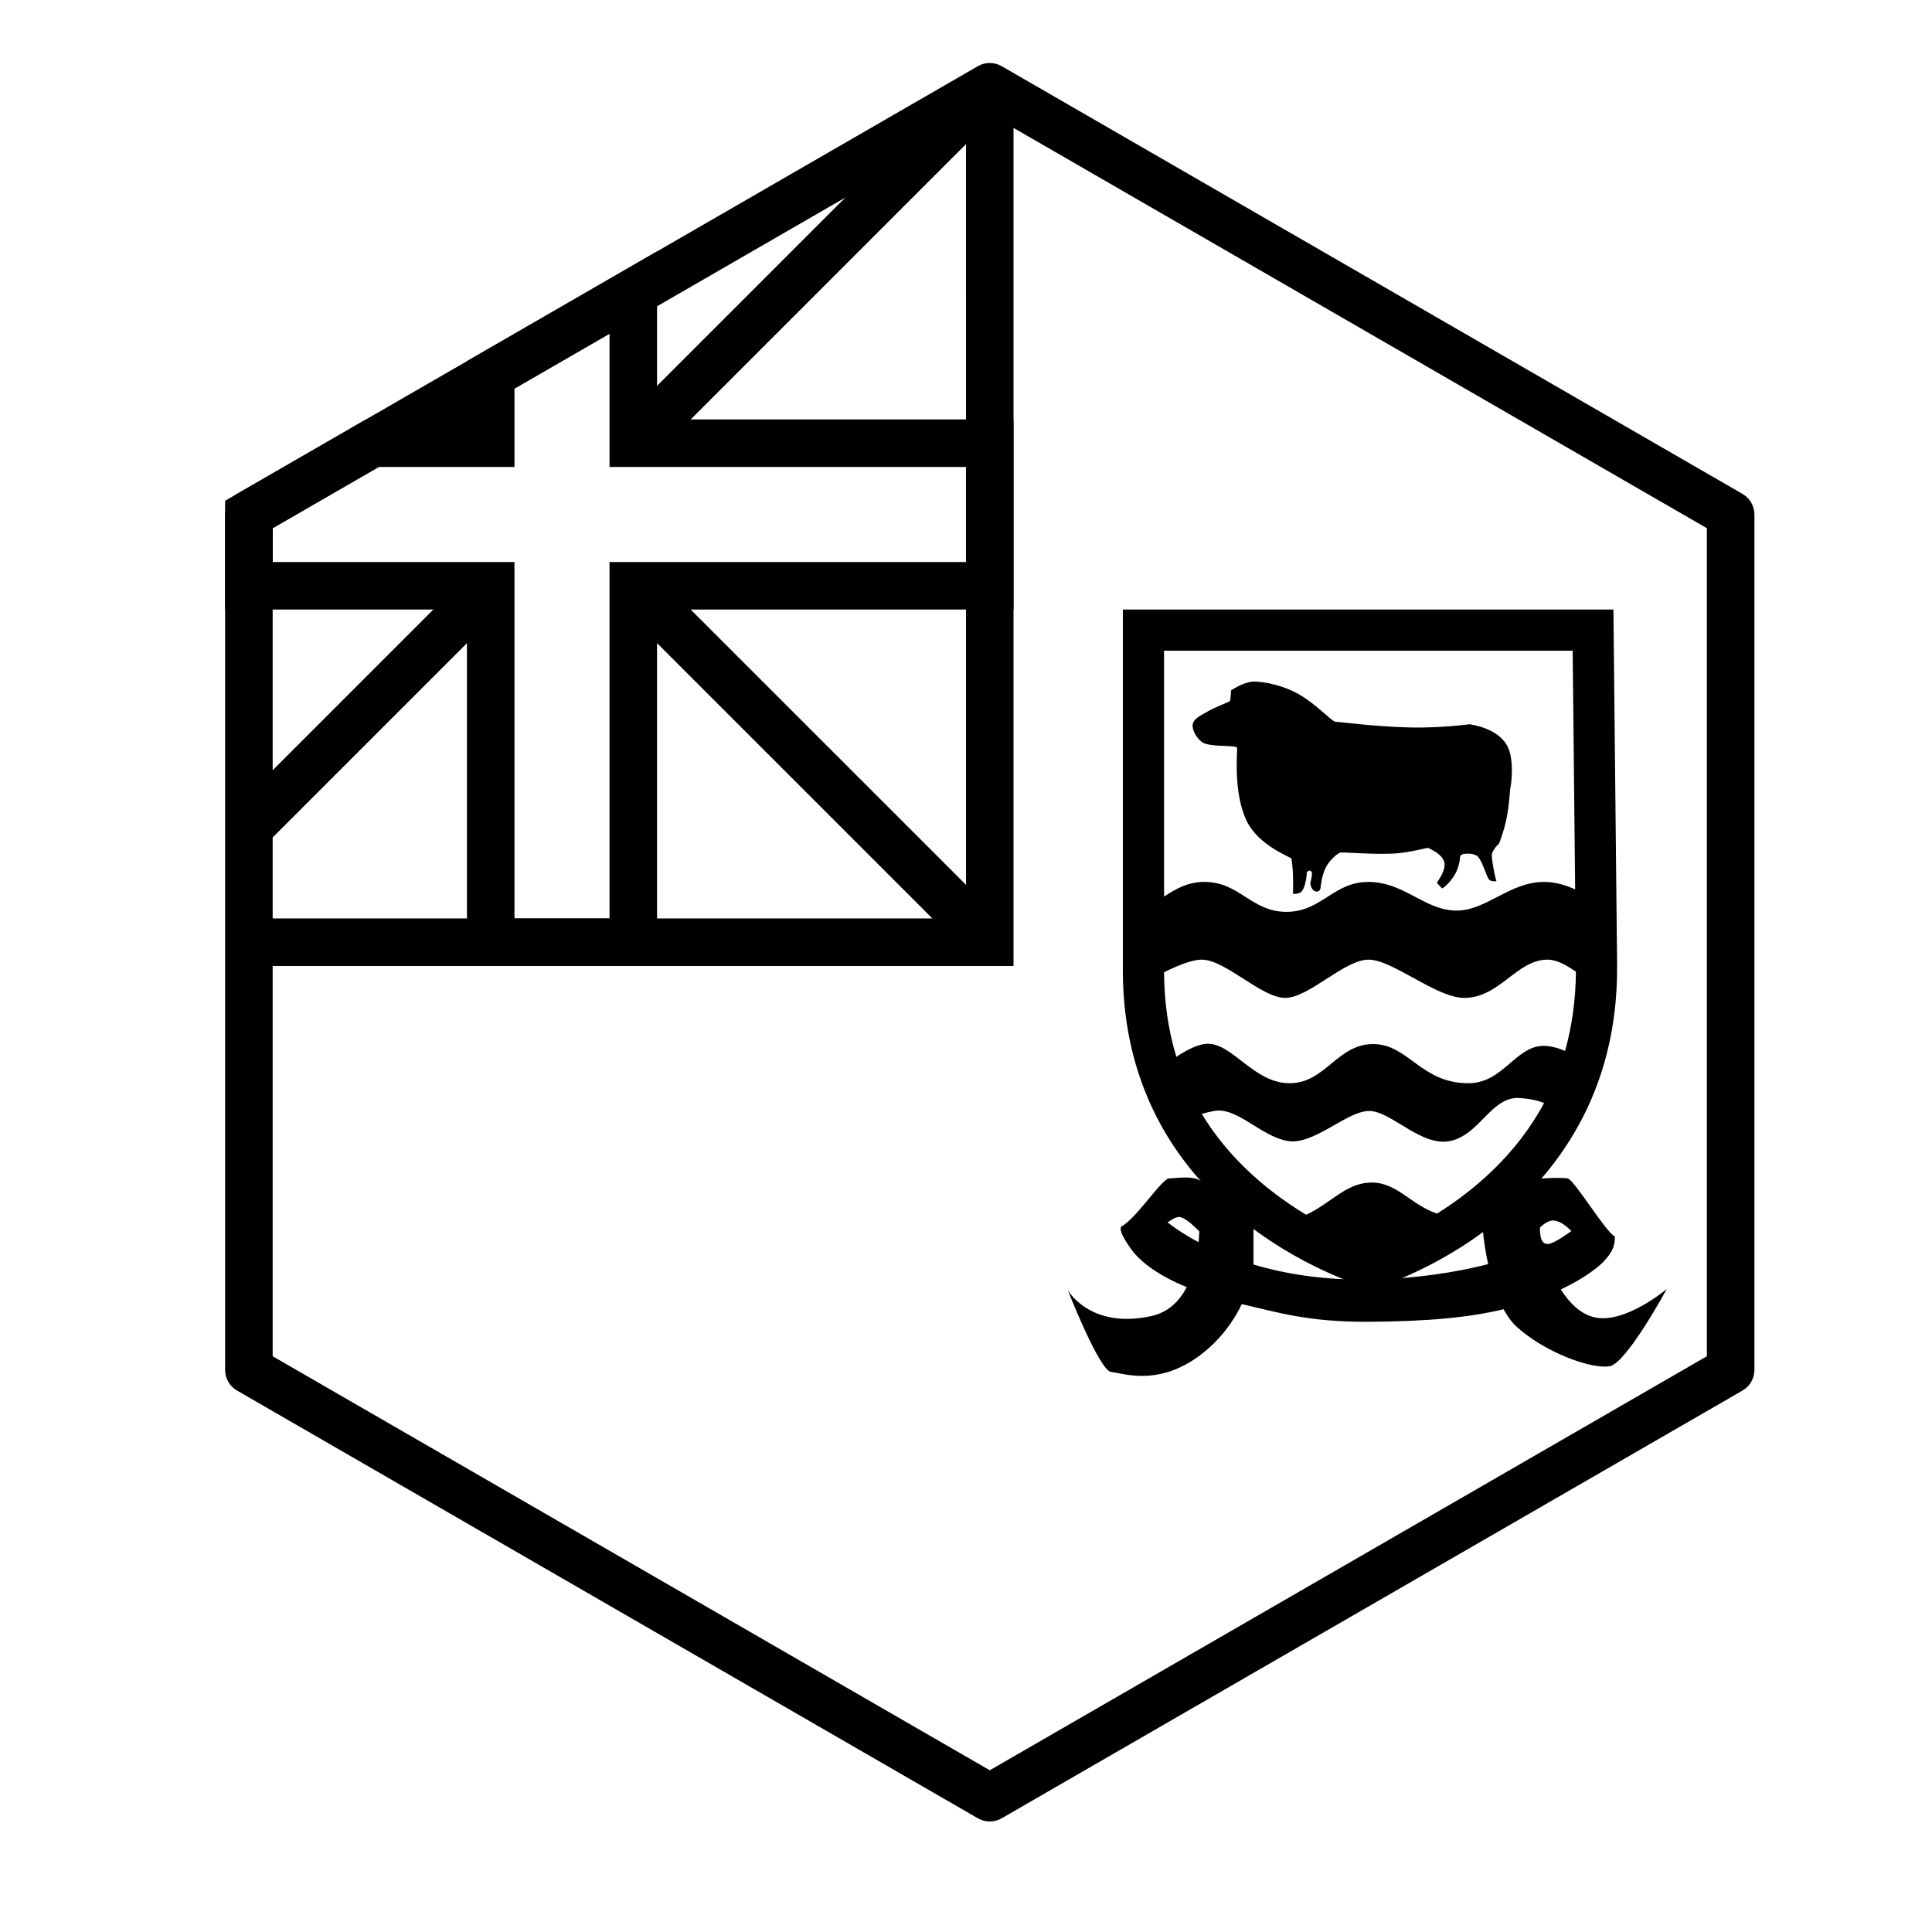
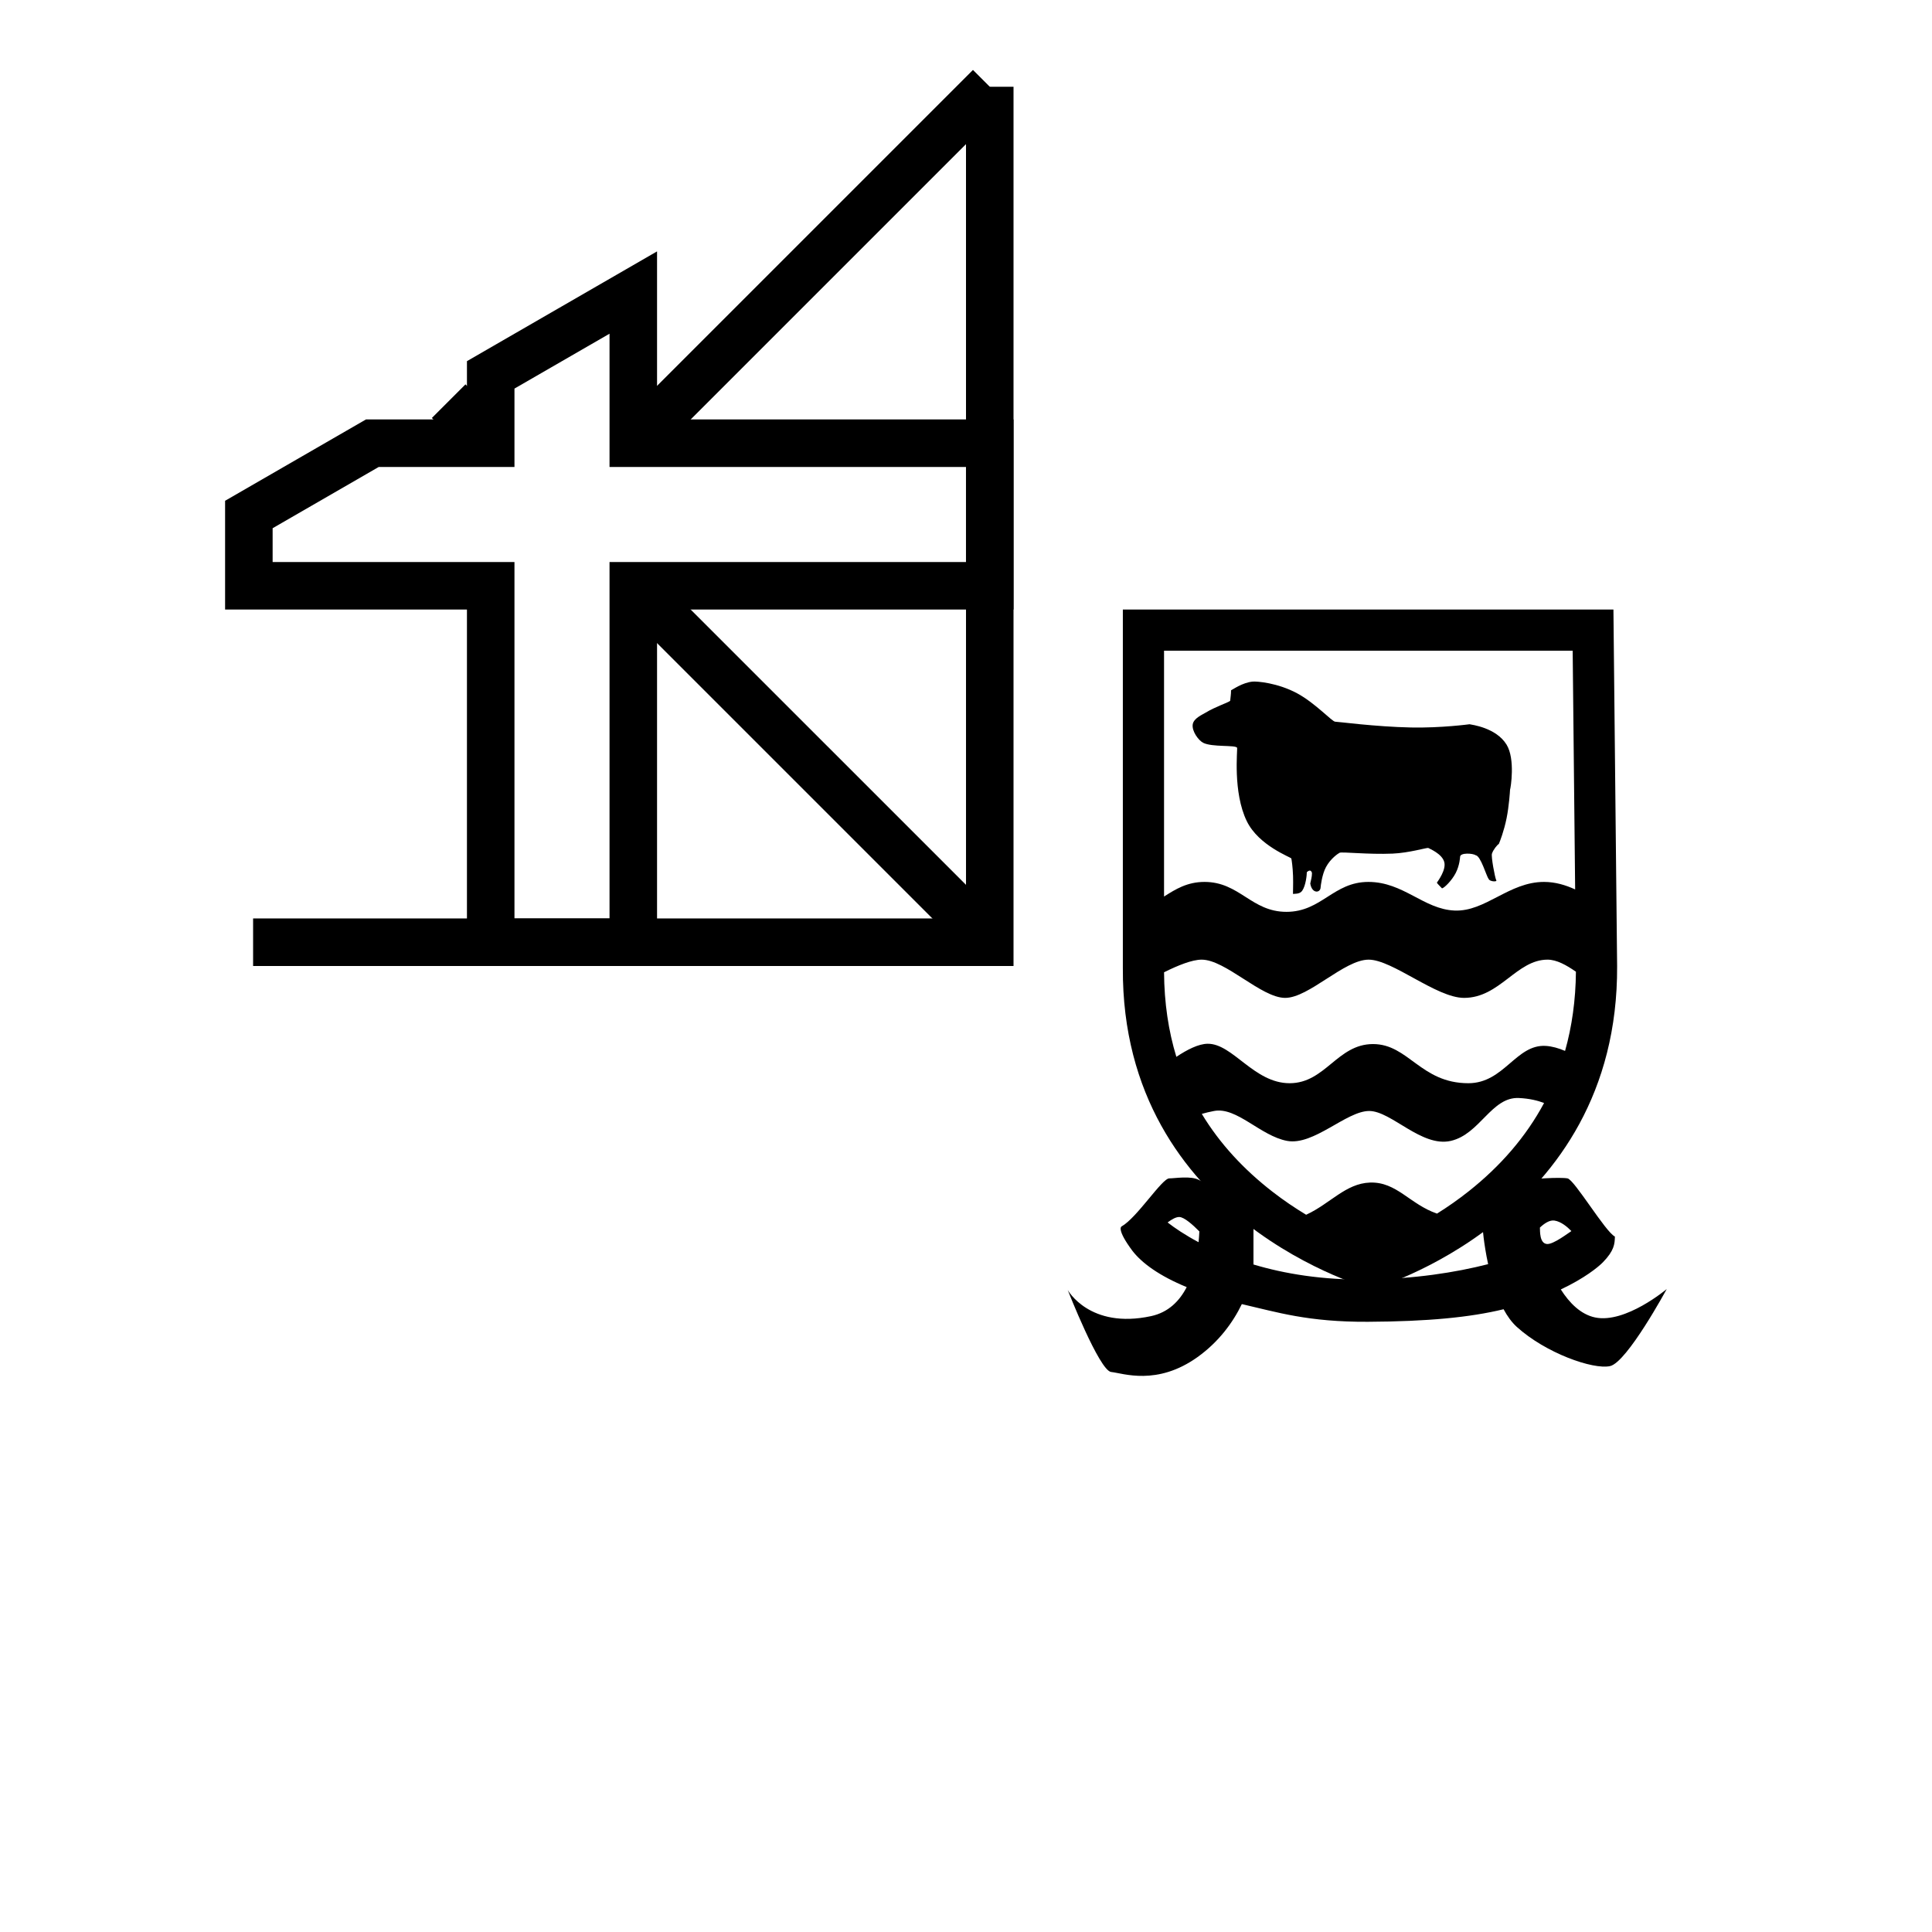
<svg xmlns="http://www.w3.org/2000/svg" fill="#000000" width="800px" height="800px" version="1.1" viewBox="144 144 512 512">
  <g>
    <path d="m453.89 456.28c1.387 0.023 5.769-0.781 7.953 0.473l14.34 7.578s0.02 14.484 0 14.773c8.188 2.445 18.297 4.16 30.316 3.984 12.324-0.184 23.059-1.824 31.871-4.074-1.18-5.438-1.508-9.98-1.504-10.23l11.988-12.031c0.859-0.344 8.523-0.844 10.562-0.465 1.816 0.336 10.039 14.191 12.547 15.41-0.035 1.957-0.18 3.742-3.156 6.801-1.27 1.301-4.863 4.242-11.176 7.219 2.281 3.59 5.293 6.617 9.066 7.418 8.059 1.711 19.004-7.523 19.004-7.523s-10.523 19.453-15.035 20.422-17.016-3.438-24.684-10.379c-1.359-1.23-2.523-2.852-3.516-4.691-8.887 2.152-20.062 3.246-35.969 3.324s-24.133-2.566-33.398-4.688c-2.332 4.836-6.098 10.004-11.719 14.027-10.773 7.715-19.789 4.289-22.91 3.961-3.125-0.328-11.512-21.727-11.512-21.727s5.762 10.453 22.094 6.926c4.527-0.98 7.5-3.93 9.438-7.688-7.223-2.969-11.828-6.332-14.344-9.562-4.387-5.867-2.926-6.512-2.926-6.512 4.106-2.305 10.734-12.781 12.668-12.746zm7.742 16.914c0.098-0.973 0.168-1.926 0.211-2.856-1.73-1.754-4.019-3.797-5.32-3.82-0.902-0.016-2.039 0.645-3.094 1.445 1.914 1.492 4.648 3.34 8.203 5.231zm94.316-5.731c-1.273-0.195-2.68 0.746-3.856 1.855 0.047 0.898-0.133 4.234 1.91 4.359 1.676 0.102 5.531-2.859 6.434-3.43-1.074-1.109-2.734-2.519-4.488-2.785z" />
    <path d="m507.55 485.64s-66.352-17.715-65.984-85.113v-94.996h130.01l0.977 94.484c0.371 67.398-65.004 85.625-65.004 85.625zm17.27-20.023c2.883-1.797 5.711-3.781 8.449-5.953 8.359-6.637 15.109-14.371 19.926-23.355-1.605-0.625-3.793-1.184-6.652-1.324-7.301-0.359-10.324 9.594-18.07 11.363-7.75 1.77-15.75-7.926-21.625-7.926-6.039 0-14.684 9.234-21.746 7.926-7.062-1.309-13.352-9.082-19.371-7.926-1.211 0.23-2.289 0.496-3.242 0.77 4.754 7.863 11.086 14.707 18.754 20.645 2.879 2.231 5.863 4.258 8.898 6.086 6.379-2.93 10.453-8.301 16.914-8.531 7.074-0.25 10.559 5.75 17.766 8.227zm33.938-43.113c1.82-6.457 2.809-13.438 2.879-20.988-2.551-1.777-5.125-3.199-7.516-3.199-8.238 0-12.645 10.133-22.129 10.133-7.336 0-18.965-10.133-25.289-10.133-6.473 0-15.805 10.133-22.125 10.133-6.32 0-15.805-10.133-22.129-10.133-2.512 0-6.258 1.5-9.965 3.348 0.051 8.117 1.172 15.57 3.262 22.406 2.863-1.91 5.863-3.434 8.273-3.465 6.676-0.078 12.27 10.457 21.742 10.457 9.473 0 12.629-10.375 22.102-10.375 9.418 0 12.633 10.375 25.262 10.375 9.477 0 12.633-10.375 20.523-9.887 1.664 0.102 3.402 0.602 5.109 1.328zm2.672-42.793-0.656-63.266h-108.29v65.148c3.055-1.949 6.137-3.875 10.719-3.875 9.309 0 12.41 7.93 21.719 7.93 9.309 0 12.41-7.93 21.715-7.93 9.309 0 14.656 7.246 22.84 7.586 8.188 0.344 14.391-7.586 23.699-7.586 3.008 0 5.781 0.848 8.254 1.992z" />
    <path d="m470.01 329.72c0.078-0.961 0.23-1.648 0.23-2.785 0.504-0.219 2.953-2.008 5.68-2.301 1.125-0.125 6.672 0.316 11.844 3.106 4.836 2.609 9.32 7.574 10.086 7.516 0.457-0.027 10.66 1.344 20.098 1.535 8.004 0.16 15.504-0.859 15.504-0.859 0.543 0.133 7.039 0.883 9.812 5.418 2.336 3.82 1.082 11.512 0.914 11.938-0.02 0.504-0.273 4.356-0.914 7.531-0.691 3.434-1.785 6.211-2.055 6.828-0.445 0.277-1.445 1.461-1.824 2.57-0.266 0.773 0.785 6.363 1.141 7.07 0.359 0.422-1.781 0.438-2.055-0.43-0.531-0.574-2.07-6.121-3.422-6.211-0.645-0.512-4.086-0.758-4.109 0.426 0 0-0.078 2.176-1.16 4.285-1.043 2.031-3.078 4-3.629 4.07-0.398-0.441-1.043-1.02-1.371-1.496 0.309-0.465 2.512-3.41 1.969-5.469-0.586-2.223-3.949-3.555-4.25-3.746-0.445-0.094-5.07 1.312-9.43 1.5-6.512 0.281-13.535-0.543-14.074-0.215-0.387 0.203-2.367 1.5-3.598 3.793-1.043 1.949-1.387 4.914-1.426 5.422-0.074 1.441-2.281 1.711-2.738-1.074 0.207-1.09 0.441-1.633 0.457-2.785-0.223-0.832-0.738-0.805-1.367-0.215 0 0.664-0.246 3.512-1.234 4.93-0.68 0.977-2.121 0.719-2.418 0.855-0.055-0.016 0.074-2.672 0-4.793-0.082-2.363-0.363-4.234-0.457-4.633-0.191-0.363-8.617-3.383-11.789-9.855-3.781-7.715-2.414-19.094-2.586-19.5-0.523-0.758-6.578-0.102-8.961-1.285-1.258-0.625-3.094-3.113-2.789-4.93 0.273-1.602 2.562-2.547 3.441-3.086 2.508-1.539 6.106-2.711 6.481-3.125z" />
    <path d="m400 166.99h12.594v233.01h-201.52v-12.598h188.93z" />
-     <path d="m406.3 174.26-190.04 109.72v219.44l190.04 109.72 190.04-109.72v-219.44zm3.148-12.727 196.34 113.36c1.949 1.125 3.148 3.203 3.148 5.453v226.71c0 2.25-1.199 4.328-3.148 5.453l-196.34 113.36c-1.949 1.125-4.348 1.125-6.297 0l-196.34-113.36c-1.949-1.125-3.152-3.203-3.152-5.453v-226.71c0-2.25 1.203-4.328 3.152-5.453l196.34-113.36c1.949-1.125 4.348-1.125 6.297 0z" />
    <path d="m216.25 292.94h64.09v94.465h25.191v-94.465h94.465v-25.188h-94.465v-35.316l-25.191 14.543v20.773h-35.977l-28.113 16.23zm51.496 12.598h-64.094v-28.828l37.336-21.555h26.758v-15.445l50.379-29.09v44.535h94.465v50.383h-94.465v94.465h-50.379z" />
    <path d="m316.29 265.9-8.906-8.906 94.465-94.461 8.906 8.906z" />
    <path d="m307.38 303.69 8.906-8.906 94.465 94.461-8.906 8.906z" />
    <path d="m278.5 257-8.906 8.906-11.145-11.141 8.906-8.906z" />
-     <path d="m269.59 294.79 8.906 8.906-63.641 63.641-8.906-8.906z" />
  </g>
</svg>